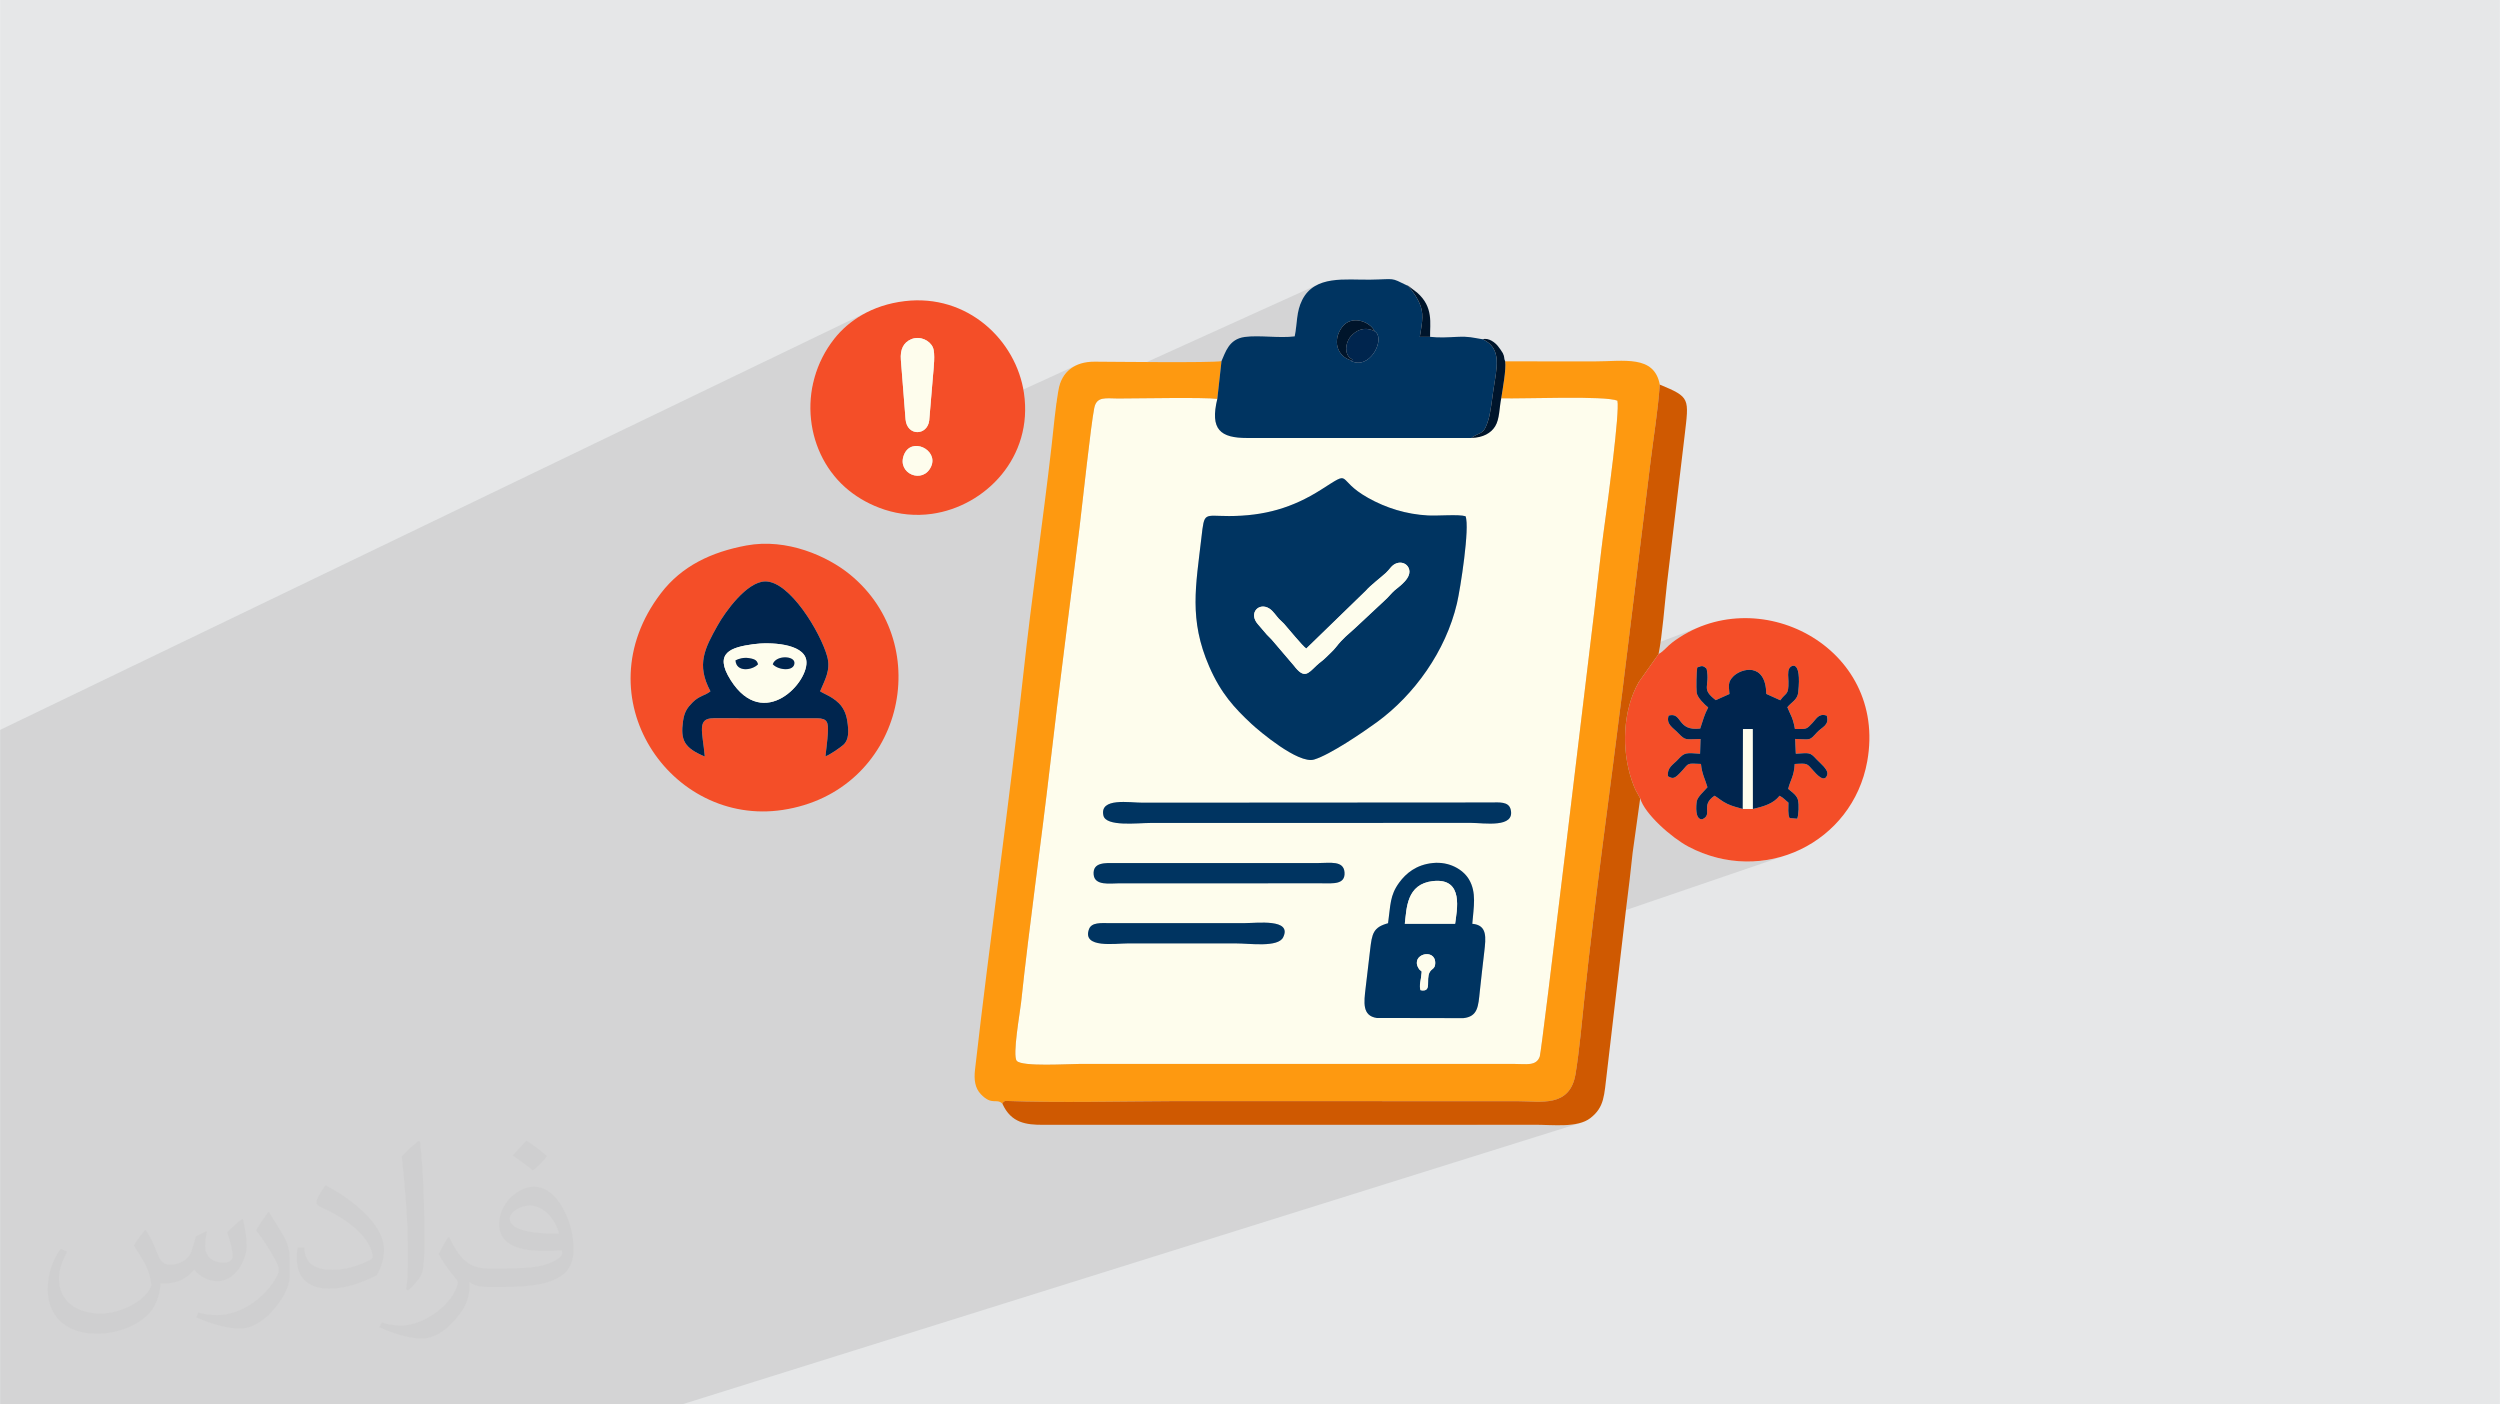
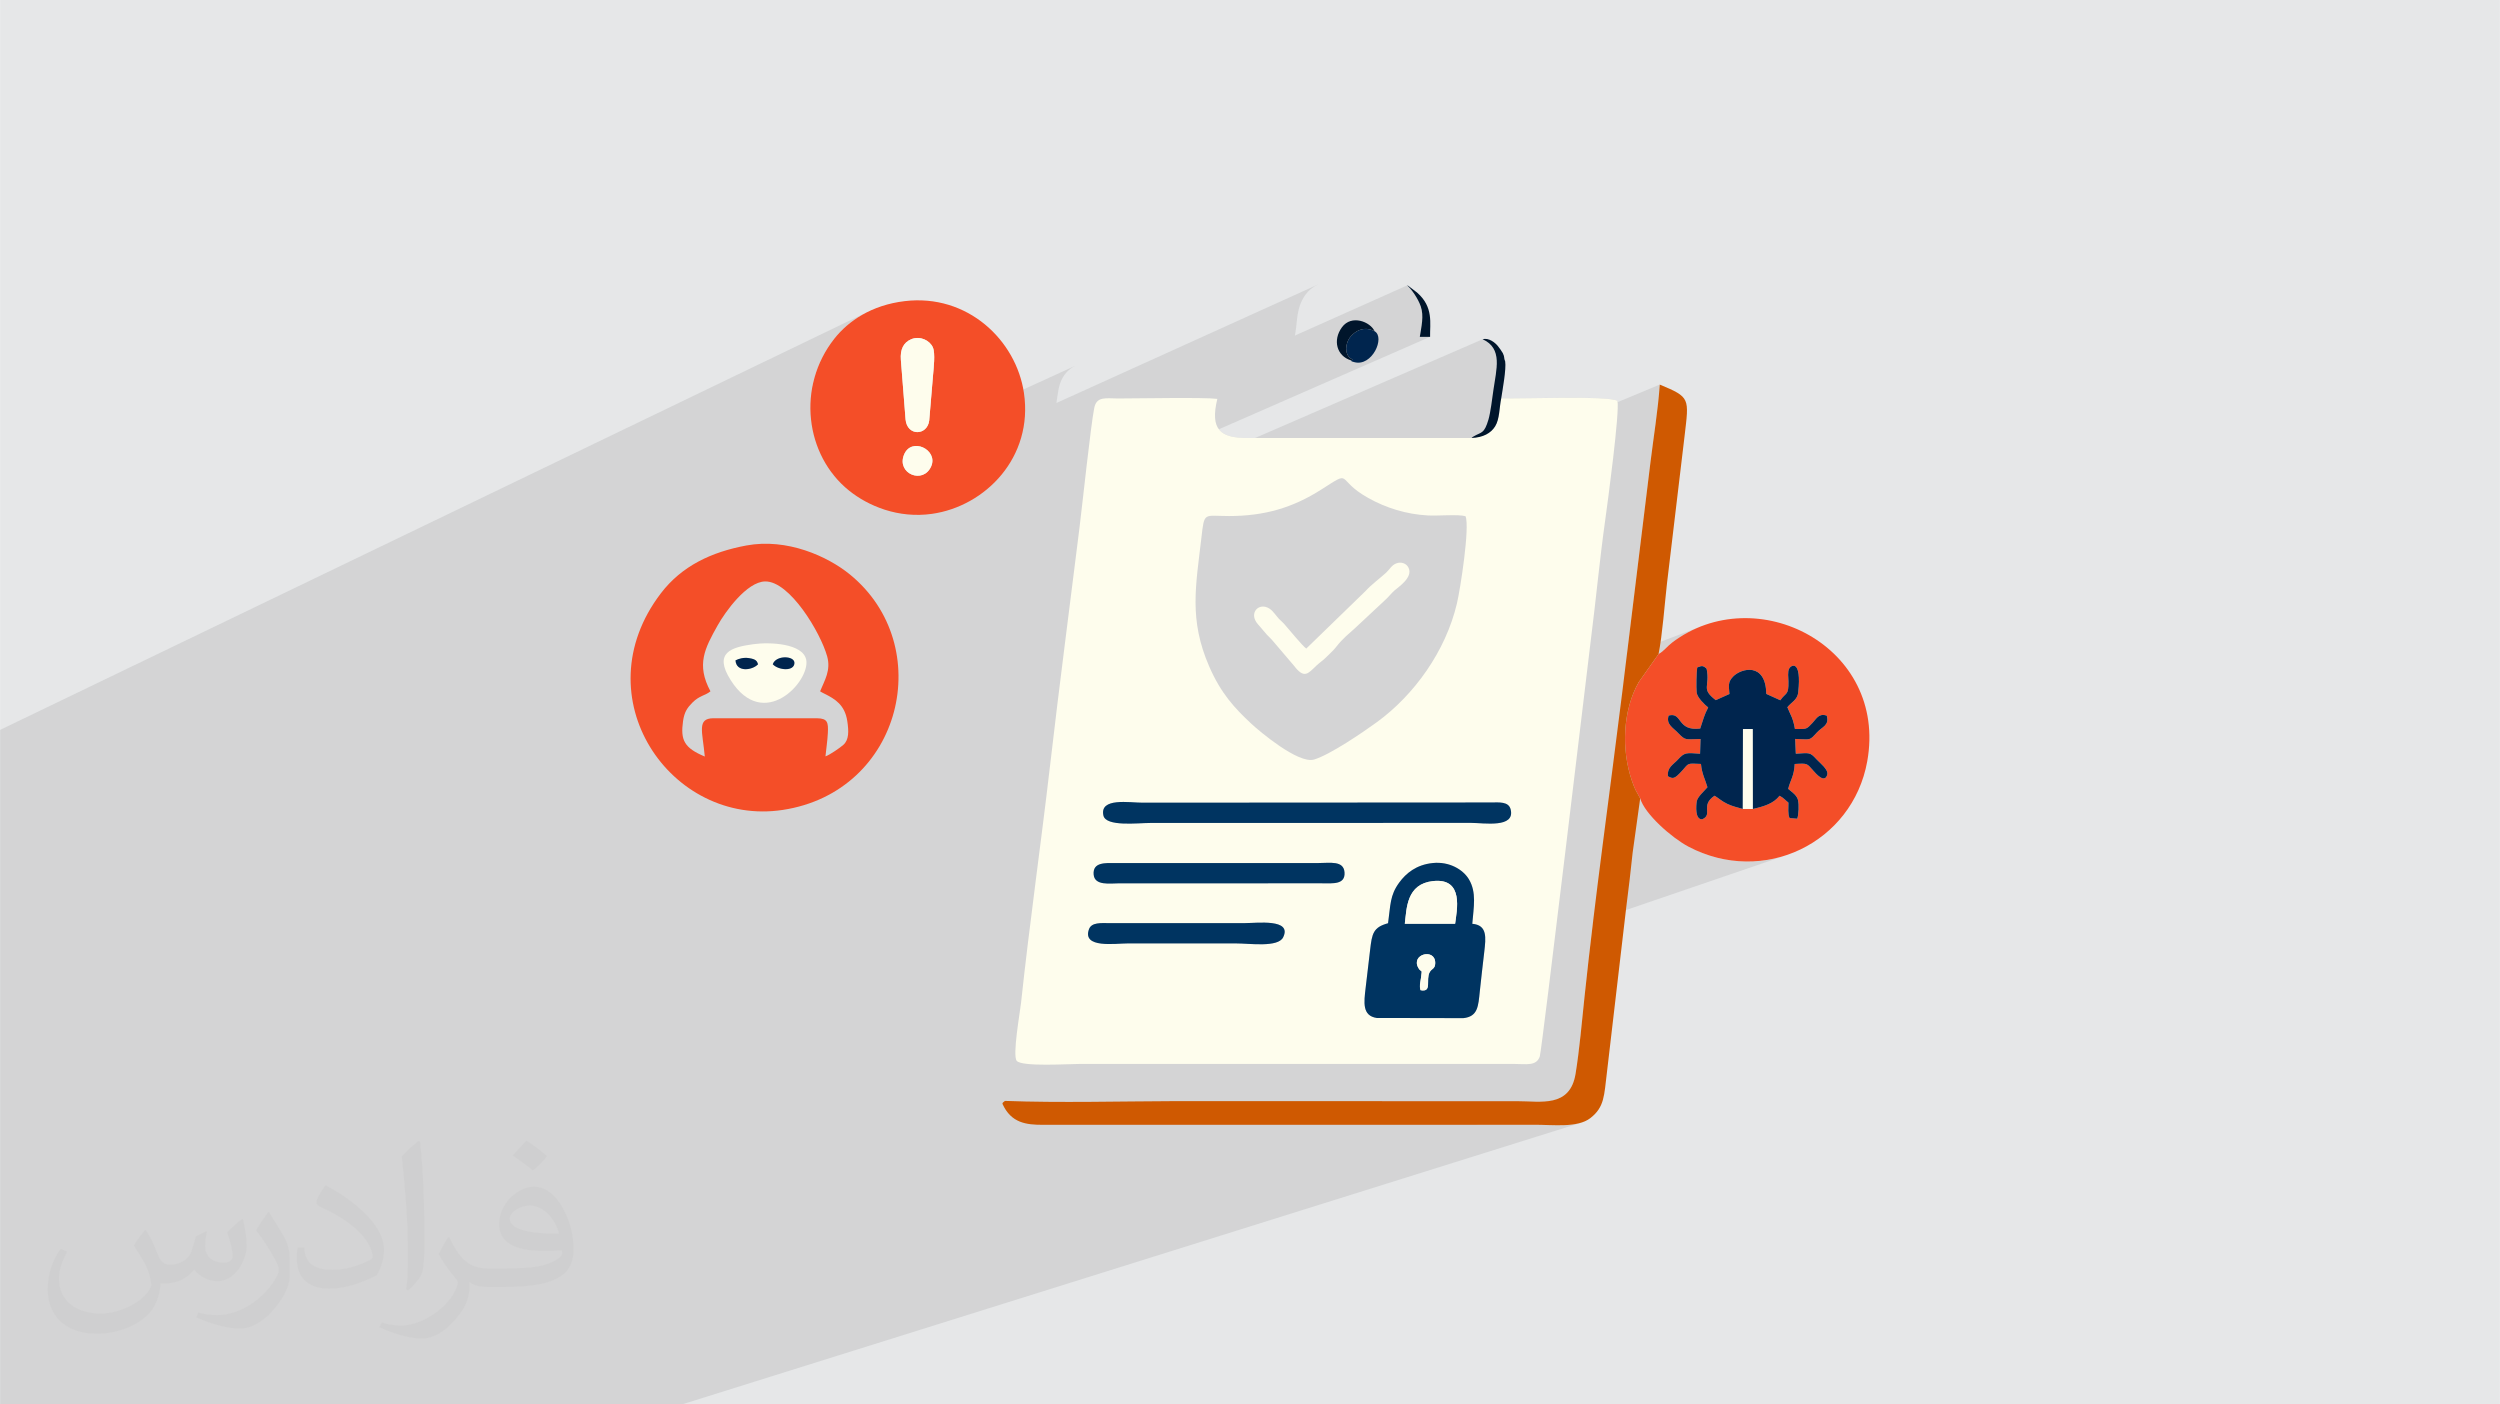
<svg xmlns="http://www.w3.org/2000/svg" xml:space="preserve" width="3.708in" height="2.083in" version="1.1" style="shape-rendering:geometricPrecision; text-rendering:geometricPrecision; image-rendering:optimizeQuality; fill-rule:evenodd; clip-rule:evenodd" viewBox="0 0 3702.73 2080.18">
  <defs>
    <style type="text/css">
   
    .fil9 {fill:#00152B}
    .fil8 {fill:#00254E}
    .fil5 {fill:#003461}
    .fil7 {fill:#CF5901}
    .fil6 {fill:#F44E28}
    .fil4 {fill:#FE9910}
    .fil3 {fill:#FEFDED}
    .fil2 {fill:#373435;fill-opacity:0.031}
    .fil1 {fill:#373535;fill-opacity:0.102}
    .fil0 {fill:#E6E7E8}
   
  </style>
  </defs>
  <g id="Layer_x0020_1">
    <polygon class="fil0" points="-0,0 3702.73,0 3702.73,2080.18 -0,2080.18 " />
    <polygon class="fil1" points="2229.29,535.22 2216.84,540.56 2216.92,538.85 2216.83,533.77 2216.33,528.88 2215.37,524.23 2213.87,519.83 2211.76,515.71 2208.98,511.89 2205.47,508.4 2201.15,505.26 2195.95,502.51 1858.9,648.75 1847.24,648.75 1840.04,648.6 1833.43,648.13 1827.39,647.31 1821.94,646.1 1817.08,644.48 1812.8,642.41 1809.11,639.88 1806.01,636.84 1805.3,635.82 2118.12,498.92 2102.89,498.92 2103.32,496.13 2103.79,493.32 2104.26,490.49 2104.74,487.64 2105.19,484.79 2105.61,481.92 2105.98,479.06 2106.28,476.19 2106.5,473.33 2106.61,470.48 2106.61,467.63 2106.47,464.81 2106.18,462.01 2105.73,459.22 2105.09,456.47 2104.26,453.74 2102.53,449.34 2100.4,444.91 2097.97,440.53 2095.34,436.31 2092.59,432.36 2089.81,428.76 2087.1,425.63 2084.56,423.06 2084.78,422.87 2084.79,422.69 2084.71,422.56 2084.64,422.52 1917.84,497.05 1918.3,494.58 1918.87,490.99 1919.36,487.45 1919.78,483.97 1920.17,480.53 1920.54,477.14 1920.92,473.77 1921.34,470.44 1921.81,467.14 1922.37,463.85 1923.03,460.57 1923.82,457.3 1924.76,454.03 1925.89,450.75 1927.22,447.47 1928.77,444.17 1932.59,437.73 1936.98,432.27 1941.9,427.7 1947.28,423.94 1953.08,420.92 1564.65,596.89 1565.37,591.78 1566.13,586.66 1566.93,581.7 1567.76,576.89 1568.81,572.1 1570.2,567.57 1571.92,563.32 1573.95,559.35 1576.3,555.67 1578.96,552.28 1581.92,549.18 1585.18,546.4 1588.73,543.92 1592.57,541.76 1235.69,705.05 1235.53,704.86 1231.66,699.86 1364.48,638.98 1369.84,635.73 1373.97,630.34 1376.22,622.86 1381.82,556.25 1382.21,551.87 1382.69,546.66 1383.15,540.9 1383.49,534.91 1383.62,528.99 1383.42,523.44 1382.8,518.57 1381.66,514.67 1379.53,510.92 1376.59,507.59 1373,504.78 1368.87,502.61 1364.35,501.17 1359.56,500.59 1354.65,500.96 1349.73,502.4 1203.39,571.76 1204.33,567.11 1206.26,559.46 1208.58,551.86 1211.27,544.35 1214.35,536.92 1217.82,529.6 1221.69,522.4 1225.94,515.34 1230.59,508.43 1235.65,501.68 1239.73,496.75 1244.12,491.92 1248.84,487.2 1253.87,482.63 1259.24,478.21 1264.92,473.98 1270.92,469.94 1277.26,466.12 1283.91,462.55 -0,1081.13 -0,1094.83 -0,1142.14 -0,1165.42 -0,1200.82 -0,1255.22 -0,1264.35 -0,1270.43 -0,1278.27 -0,1284.08 -0,1290.24 -0,1297.56 -0,1300.56 -0,1305.77 -0,1313.94 -0,1315.53 -0,1319.94 -0,1320.36 -0,1325.71 -0,1327.48 -0,1332.92 -0,1334.36 -0,1345.35 -0,1354.89 -0,1356.65 -0,1363.64 -0,1365.82 -0,1374.32 -0,1379.93 -0,1388.5 -0,1395.57 -0,1435.25 -0,1440.3 -0,1451.18 -0,1451.22 -0,1455.93 -0,1469.02 -0,1470.55 -0,1471.39 -0,1473.17 -0,1477.48 -0,1481.96 -0,1487.59 -0,1487.6 -0,1490.23 -0,1492.25 -0,1497.04 -0,1501.02 -0,1512.15 -0,1514.23 -0,1525.25 -0,1525.98 -0,1535.31 -0,1538.07 -0,1540.27 -0,1543.33 -0,1553.75 -0,1559.52 -0,1570.85 -0,1590.64 -0,1595.81 -0,1619.06 -0,1622.08 -0,1624.3 -0,1659.96 -0,1666.51 -0,1670.63 -0,1676.34 -0,1683.37 -0,1691.42 -0,1731.6 -0,1749.1 -0,1755.67 -0,1756.67 -0,1761.31 -0,1825.72 -0,1837.1 -0,1839.88 -0,1866.97 -0,1867 -0,1867.97 -0,1895.17 -0,1900.93 -0,1904.92 -0,1919.64 -0,1927.39 -0,1943.72 -0,1966.09 -0,1969.84 -0,1971.61 -0,1977.09 -0,1983.74 -0,1991.26 -0,2004.62 -0,2007.68 -0,2015.27 -0,2029.86 -0,2031.22 -0,2051.85 -0,2064.58 -0,2067.74 -0,2080.18 36.14,2080.18 57.09,2080.18 64,2080.18 100.96,2080.18 132.28,2080.18 147.37,2080.18 181.94,2080.18 187.45,2080.18 194.78,2080.18 198.17,2080.18 221.63,2080.18 225.32,2080.18 229.01,2080.18 244.34,2080.18 250.54,2080.18 260.15,2080.18 280.72,2080.18 302.84,2080.18 308.06,2080.18 315.31,2080.18 323.68,2080.18 325.67,2080.18 349.18,2080.18 379.17,2080.18 406.03,2080.18 456.06,2080.18 458.31,2080.18 525.66,2080.18 563.16,2080.18 691.23,2080.18 694.7,2080.18 712.39,2080.18 806.66,2080.18 841.98,2080.18 880.03,2080.18 883.67,2080.18 959.22,2080.18 1010.08,2080.18 2343.15,1662.52 2338.43,1663.89 2333.46,1664.95 2328.28,1665.73 2322.93,1666.26 2317.46,1666.59 2311.89,1666.74 2306.26,1666.76 2300.62,1666.68 2295.01,1666.53 2289.45,1666.36 2284,1666.18 2278.68,1666.05 2273.54,1666 2267.85,1666 2262.16,1666 2256.47,1666.01 2250.77,1666.01 2245.08,1666.01 2239.39,1666.02 2233.69,1666.02 2228,1666.02 2222.3,1666.02 2216.61,1666.03 2210.92,1666.03 2205.22,1666.03 2199.53,1666.03 2193.84,1666.02 2188.14,1666.02 2186.62,1666.02 2306.19,1628.01 2311.73,1625.57 2316.85,1622.33 2321.46,1618.18 2325.51,1613.03 2328.93,1606.76 2331.66,1599.28 2333.61,1590.48 2334.67,1583.74 2335.68,1576.87 2336.66,1569.89 2337.58,1562.82 2338.48,1555.66 2339.34,1548.45 2340.17,1541.19 2340.97,1533.89 2341.75,1526.59 2342.51,1519.29 2343.26,1512 2343.99,1504.75 2344.72,1497.55 2345.45,1490.41 2346.17,1483.36 2346.89,1476.4 2348.36,1462.66 2349.86,1448.84 2351.4,1434.96 2352.98,1421.02 2354.59,1407.02 2356.23,1392.97 2357.9,1378.87 2359.59,1364.73 2359.61,1364.6 2647.7,1266.05 2637.83,1269.16 2627.77,1271.72 2617.54,1273.69 2607.17,1275.09 2596.68,1275.88 2586.09,1276.06 2575.43,1275.62 2564.72,1274.55 2553.99,1272.82 2543.26,1270.43 2532.55,1267.38 2521.89,1263.63 2518.78,1262.33 2662.01,1212.67 2662.71,1209.9 2663.28,1206.61 2663.7,1202.95 2663.96,1199.09 2664.03,1195.18 2663.9,1191.37 2663.55,1187.82 2662.97,1184.67 2662.11,1182.27 2660.82,1180.01 2659.17,1177.87 2657.25,1175.84 2655.14,1173.91 2652.92,1172.06 2651.25,1170.74 2702.05,1152.9 2704.6,1151.26 2706.47,1147.22 2706.54,1144.41 2705.49,1141.42 2703.59,1138.35 2701.13,1135.3 2698.38,1132.39 2695.64,1129.71 2693.17,1127.36 2691.26,1125.45 2687.69,1121.68 2684.81,1118.97 2682.19,1117.16 2679.47,1116.1 2676.26,1115.65 2672.17,1115.65 2666.81,1115.94 2659.8,1116.38 2659.18,1102.02 2679.66,1094.7 2682.14,1093.67 2684.58,1091.78 2687.48,1088.85 2691.37,1084.65 2694.33,1081.84 2697.4,1079.37 2700.34,1077.04 2702.96,1074.63 2705.01,1071.92 2706.28,1068.7 2706.56,1064.76 2705.62,1059.88 2701.59,1059.03 2698.23,1059.13 2695.38,1060.03 2657.32,1073.73 2656.14,1069.04 2654.91,1065.12 2653.61,1061.75 2652.22,1058.62 2650.73,1055.42 2649.1,1051.82 2647.3,1047.52 2649.64,1044.91 2652.14,1042.54 2654.67,1040.26 2657.12,1037.94 2659.34,1035.47 2661.21,1032.71 2662.59,1029.53 2663.37,1025.81 2664.13,1017.11 2664.44,1009.7 2664.35,1003.5 2663.91,998.42 2663.17,994.35 2662.19,991.22 2661.01,988.91 2659.68,987.35 2658.27,986.43 2656.8,986.07 2655.35,986.17 2653.96,986.64 2610.13,1002.79 2609.73,1002.05 2606.72,998.35 2603.31,995.59 2599.6,993.68 2595.66,992.56 2591.6,992.14 2587.5,992.35 2583.45,993.09 2579.52,994.3 2528.36,1013.25 2528.44,1012.57 2528.73,1009.82 2528.98,1006.78 2529.08,1003.38 2528.95,999.57 2528.52,995.28 2527.69,990.46 2525.6,988.67 2523.82,987.5 2522.24,986.86 2520.77,986.68 2519.28,986.84 2517.69,987.29 2515.89,987.93 2513.78,988.68 2420.65,1023.45 2421.13,1022.32 2423.06,1018.18 2425.11,1014.13 2427.29,1010.18 2456.53,968.71 2459.32,967.04 2461.87,965.15 2464.27,963.09 2466.59,960.89 2468.9,958.62 2471.27,956.32 2473.78,954.04 2476.5,951.84 2488.35,943.58 2500.56,936.44 2513.09,930.39 2525.86,925.41 2409.64,969.47 2444.51,685.06 2445.39,677.99 2446.31,670.87 2447.26,663.7 2448.23,656.51 2449.22,649.28 2450.21,642.02 2451.2,634.76 2452.17,627.48 2453.12,620.19 2454.03,612.91 2454.9,605.65 2455.72,598.39 2456.49,591.16 2457.18,583.95 2457.79,576.78 2458.32,569.65 2395.88,595.64 2395.86,595.43 2395.57,593.61 2393.71,592.9 2391.24,592.26 2388.22,591.7 2384.68,591.2 2380.66,590.77 2376.18,590.39 2371.3,590.08 2366.04,589.82 2360.45,589.6 2354.55,589.43 2348.39,589.31 2342.01,589.22 2335.43,589.17 2328.71,589.15 2321.86,589.15 2314.94,589.18 2307.97,589.23 2301,589.3 2294.07,589.38 2287.2,589.47 2280.43,589.57 2273.81,589.66 2267.36,589.76 2261.14,589.85 2255.16,589.93 2249.47,590 2244.11,590.05 2239.11,590.09 2234.51,590.09 2230.35,590.08 2226.66,590.03 2223.48,589.95 2223.89,587.3 2224.37,584.31 2224.9,581.03 2225.47,577.5 2226.07,573.78 2226.66,569.93 2227.25,566 2227.8,562.02 2228.31,558.07 2228.76,554.18 2229.14,550.42 2229.42,546.83 2229.59,543.46 2229.64,540.37 2229.55,537.6 " />
    <path class="fil2" d="M215.96 1821.93c7.07,10.71 11.65,21.01 16.13,32.45 3.33,6.66 5.09,18.93 20.7,18.93 4.57,0 11.13,-1.35 16.95,-4.57 6.55,-3.44 11.54,-8.64 14.15,-16.53l6.24 -21.01 15.19 -7.49 1.04 1.04c-2.08,7.91 -2.59,15.5 -2.59,21.43 0,17.57 15.19,24.23 27.25,24.23 7.07,0 13.42,-3.44 13.42,-9.89 0,-8.32 -3.53,-22.47 -8.12,-35.16 7.07,-7.07 14.15,-14.15 22.26,-19.87l1.25 0.63c3.53,14.98 5.51,29.75 5.51,39.63 0,9.67 -4.27,20.39 -7.8,27.36 -7.28,13.73 -20.18,24.65 -35.78,24.65 -11.85,0 -25.06,-5.93 -34.12,-16.95l-0.52 0c-8.53,10.61 -21.74,20.18 -42.86,20.18l-6.55 0c-1.04,13.94 -4.05,23.81 -8.64,32.66 -12.58,24.54 -49.92,41.92 -85.08,41.92 -48.89,0 -73.43,-28.19 -73.43,-65.73 0,-23.19 7.59,-44.72 19.24,-60.01l9.56 3.95c-7.28,13.94 -12.17,27.04 -12.17,39.94 0,35.16 28.61,51.9 61.58,51.9 30.58,0 68.44,-19.45 75.31,-42.02 -2.59,-24.65 -11.85,-36.19 -26,-58.66 4.27,-7.49 9.78,-14.98 16.64,-22.98l1.25 0 0 0 0 0 -0.01 -0.04zm563.83 -132.3c10.3,6.45 20.39,14.04 30.27,22.78 -5.51,7.8 -12.38,14.88 -20.91,21.12 -9.89,-8.01 -19.76,-14.88 -29.86,-22.16 6.86,-7.7 13.63,-15.08 20.49,-21.74l0 0 0 0 0 0 0 0 0 0 0.01 0zm5.3 96.11c-16.64,0 -30.27,10.92 -30.27,19.03 0,17.38 33.28,22.78 73.12,22.56 -4.99,-20.39 -22.47,-41.61 -42.86,-41.61l0 0.01zm-37.35 92.99c21.64,0 40.57,-0.63 55.02,-4.27 16.13,-4.05 29.75,-12.17 29.75,-17.78 0,-1.46 0,-3.22 -0.52,-4.68 -9.05,0.83 -19.45,0.83 -28.5,0.83 -29.33,0 -51.79,-6.66 -60.64,-23.09 -2.19,-4.57 -3.74,-9.67 -3.74,-15.5 0,-15.92 6.86,-31.41 18.93,-42.13 10.08,-8.84 21.22,-14.35 32.55,-14.35 20.49,0 36.81,16.44 48.26,42.34 6.24,14.15 10.5,30.47 10.5,51.07 0,13.73 -3.74,25.27 -12.27,33.8 -15.92,15.4 -45.24,21.22 -90.17,21.22l-20.39 0 0 0 -5.3 0c-11.13,0 -19.14,-1.98 -25.48,-6.86l-1.04 0c0.31,2.59 0.52,5.09 0.52,7.49 0,10.08 -3.33,22.98 -10.08,33.28 -19.97,29.64 -41.61,42.53 -60.33,42.53 -18.93,0 -42.13,-7.28 -63.03,-16.75l3.74 -7.28c6.76,2.81 16.13,4.68 29.02,4.68 33.8,0 78.21,-32.45 83.72,-64.17 -1.25,-2.59 -3.53,-6.03 -6.76,-9.67 -9.89,-11.75 -16.13,-21.53 -21.95,-31.82 4.99,-9.89 9.56,-17.78 13.83,-24.96l1.77 -0.21c14.46,29.44 27.56,46.28 56.78,46.28l4.57 0 0 0 21.22 0 0 0 0 0 0 0 0 0 0 0 0.04 0zm-146.45 31.1c2.5,-13.52 2.7,-28.7 2.7,-42.86l0 -21.01c0,-39.21 -4.99,-96.2 -9.05,-133.34 7.07,-7.59 16.95,-16.53 24.75,-22.56l2.29 0.63c5.3,46.7 6.55,100.79 6.55,150.81 0,13.11 -0.52,25.9 -1.77,35.26 -0.73,11.85 -7.59,20.8 -22.26,34.53l-3.22 -1.46zm-150.71 -61.89c0.73,18.41 9.78,32.87 41.4,32.87 19.66,0 36.3,-5.09 54.71,-13.83 3.33,-1.46 5.09,-3.44 5.09,-5.09 0,-11.54 -8.84,-26.83 -23.71,-40.77 -14.46,-13.11 -33.6,-24.65 -51.48,-32.35 -6.14,-2.59 -8.12,-5.3 -8.12,-7.91 0,-5.3 7.07,-16.44 12.9,-24.44l1.98 -0.21c20.49,10.71 43.38,26.63 60.33,44.3 15.4,16.33 24.96,32.87 24.96,50.86 0,13.31 -4.05,25.79 -10.61,37.44 -22.47,11.33 -46.39,19.97 -70.1,19.97 -28.81,0 -48.47,-13.52 -48.47,-45.24 0,-3.44 0,-8.73 1.25,-15.61l9.89 0 0 0 0 0 0 0 0 0 0 0 -0.01 0zm-52.11 -52.32l17.89 28.92c6.55,10.71 12.69,22.37 12.69,40.77l0 23.5c0,19.03 -12.17,39.42 -31.82,59.6 -15.4,13.63 -29.02,19.45 -41.61,19.45 -18.72,0 -40.15,-5.82 -64.9,-16.44l2.81 -7.28c7.8,2.08 16.84,3.84 27.98,3.84 35.58,-0.21 71.97,-26.21 88.61,-57.93 1.98,-3.64 2.7,-7.07 2.7,-9.47 0,-3.64 -1.98,-7.7 -3.53,-11.33 -9.05,-17.05 -19.14,-32.66 -30.27,-47.12 5.82,-9.16 11.65,-17.99 17.99,-26.73l1.46 0.21 0 0 0 0 0 0 0 0 0 0 -0.01 0z" />
    <g id="_105553324906432">
      <path class="fil3" d="M1900.48 1388.32c-7.56,15.43 -49.62,9.05 -69.63,9.06l-160.32 -0.02c-18.74,0 -68.05,7.72 -57.67,-20.99 3.77,-10.44 17.85,-9.1 30.34,-9.03 13.35,0.06 26.72,0.03 40.08,0.02 26.72,-0.02 53.44,-0.03 80.16,-0.01 26.72,0.02 53.44,-0.08 80.16,-0.02 17.73,0.04 70.64,-7.07 56.88,21zm280.14 -20.02c22.58,1.95 20.13,20.65 17.74,41.45 -2.25,19.6 -4.61,39.3 -6.63,58.77 -2.24,21.64 -2.68,37.19 -24.31,39.52l-128.27 -0.25c-21.93,-3.25 -18.98,-23.3 -16.55,-44.18 2.21,-19.1 4.51,-37.97 6.73,-57.07 2.75,-23.66 4.5,-33.08 26.52,-39.06 3.81,-26.99 2.53,-41.02 16.44,-60.09 10.12,-13.88 25.36,-26.63 49.94,-29.09 24.44,-2.45 44.62,9.63 53.31,24.02 11.73,19.45 7.04,41.62 5.07,65.97zm-560.82 -72.89c-1.62,-18.63 17.46,-17.13 32.51,-17.07l251.41 0.01c16.4,0.01 32.79,0 49.19,-0.02 16.95,-0.02 37.08,-3.95 38.45,13.65 1.45,18.62 -17.38,16.38 -32.98,16.36l-300.6 0.02c-13.72,0.02 -36.51,3.92 -37.97,-12.95zm14.45 -87.45c-6.01,-27.07 38.94,-18.96 58.14,-19.01l515.58 -0.32c12.52,-0.09 26.59,-1.71 29.51,10.41 6.72,27.91 -39.59,19.8 -58.67,19.8 -26.72,0 -53.44,0.04 -80.16,0.02l-395.33 0.11c-18.1,-0.02 -65.32,5.9 -69.07,-11.01zm185.66 -443.6c52.94,-0 94.61,-12.28 136.75,-39.08 48.16,-30.62 19.88,-15.74 69.56,12.13 26.9,15.09 56.67,24.32 88.73,26.07 14.8,0.81 45.61,-1.98 55.67,1.15 6.58,16.27 -7.72,107.82 -12.72,129.04 -16.68,70.94 -63.36,135.85 -119,176.27 -20.32,14.77 -68.69,47.81 -92.55,55.05 -23.35,7.09 -81.73,-42.48 -92.71,-52.71 -25.42,-23.69 -45.38,-45.31 -62.7,-85.12 -30.32,-69.73 -19.79,-119.3 -11.51,-191.11 4.44,-38.52 3.27,-31.7 40.47,-31.7zm403.57 -174.41c-2.93,13.78 -2.27,30.67 -9.04,41.56 -6.37,10.26 -17.97,16.55 -34.94,17.21l-332.27 0.03c-39.89,0.03 -55.28,-12.49 -44.27,-57.92 -19.38,-2.55 -114.78,-0.64 -147.01,-0.59 -17.84,0.03 -31.76,-3.77 -35.31,14.13 -5.19,26.11 -17.29,140.5 -21.75,176.6 -14.47,117.24 -29.96,234.25 -43.55,351.84 -13.57,117.36 -30.51,234.75 -43.06,352.2 -1.58,14.8 -13.02,78.26 -6.45,86.27 7.52,9.16 76.93,4.59 93.64,4.61 66.19,0.05 132.38,-0.04 198.57,0.01l444.52 0c17.87,-0.03 32.92,3.61 38.02,-11.02 3.08,-8.85 72.15,-589.97 75.61,-616.98 7.52,-58.73 13.05,-118.53 21.25,-177.16 3.72,-26.65 21.86,-161.37 18.13,-177.12 -16.62,-8.01 -141.04,-2.58 -172.09,-3.67z" />
-       <path class="fil4" d="M1484.66 1634.88c0.43,-2.51 1.92,-2.26 3.69,-4.22 82.2,3.04 170.45,0.57 253.23,0.31l506.46 0.12c33.48,-0.06 77.31,10.04 85.57,-40.61 5.8,-35.59 9.4,-77.27 13.28,-114.08 15.42,-146.22 37.84,-305.21 56.04,-452.16l41.58 -339.18c4.57,-37.57 11.25,-77.5 13.81,-115.41 -8.33,-44.35 -53.27,-34.29 -97.33,-34.32 -43.9,-0.03 -87.79,-0.05 -131.69,-0.11 1.8,11.62 -3.84,41.63 -5.81,54.73 31.06,1.08 155.47,-4.34 172.09,3.67 3.73,15.75 -14.41,150.47 -18.13,177.12 -8.2,58.63 -13.73,118.43 -21.25,177.16 -3.46,27.01 -72.52,608.13 -75.61,616.98 -5.1,14.64 -20.15,11 -38.02,11.02l-444.52 -0c-66.19,-0.05 -132.38,0.04 -198.57,-0.01 -16.71,-0.02 -86.12,4.56 -93.64,-4.61 -6.58,-8.01 4.87,-71.47 6.45,-86.27 12.55,-117.44 29.49,-234.84 43.06,-352.2 13.59,-117.59 29.08,-234.6 43.55,-351.84 4.45,-36.09 16.56,-150.48 21.75,-176.6 3.55,-17.89 17.47,-14.1 35.31,-14.13 32.23,-0.05 127.63,-1.96 147.01,0.59l6.18 -55.9c-15.58,2.72 -159.86,0.89 -187.83,0.78 -29.69,-0.12 -48.81,14.88 -53.55,41.18 -4.53,25.14 -7.41,58.25 -10.4,84.4 -12.76,111.51 -29.44,223.75 -41.54,335.5 -21.03,194.2 -49.55,392.25 -71.77,587.51 -1.74,15.3 0.02,27.4 8.66,36.44 16.81,17.57 22.93,5.18 31.96,14.13z" />
-       <path class="fil5" d="M2022.73 875.22c7.59,-8.63 20.79,-18.41 29.92,-26.65 5.66,-5.11 8.08,-11.17 15.19,-13.99 7.78,-3.09 15.65,0.16 18.53,6.78 6.17,14.12 -14.33,27.45 -20.74,33.05 -5.61,4.91 -8.78,9.67 -14.41,14.62l-43.37 40.51c-11.29,10.41 -18.75,15.65 -29.19,29.08 -4.09,5.27 -9.62,9.94 -14.38,14.79 -5.26,5.35 -9.38,7.56 -14.69,12.63 -12.44,11.89 -17.91,20.04 -33.28,-0.22l-32.73 -38.37c-2.94,-3.45 -4.21,-3.95 -7.13,-7.24l-13.46 -15.71c-14.42,-16.39 1.76,-33.17 17.3,-22.93 5.48,3.61 9.54,10.3 14.08,15.22 2.87,3.11 4.44,3.86 7.32,7.05 6.53,7.24 26.81,32.42 32.99,36.83l88.04 -85.45zm-202.82 -110.86c-37.2,0 -36.03,-6.82 -40.47,31.7 -8.28,71.8 -18.8,121.38 11.51,191.11 17.31,39.81 37.28,61.43 62.7,85.12 10.98,10.23 69.36,59.8 92.71,52.71 23.86,-7.24 72.23,-40.29 92.55,-55.05 55.63,-40.42 102.32,-105.32 119,-176.27 4.99,-21.22 19.3,-112.77 12.72,-129.04 -10.06,-3.13 -40.87,-0.34 -55.67,-1.15 -32.06,-1.75 -61.83,-10.98 -88.73,-26.07 -49.68,-27.87 -21.4,-42.74 -69.56,-12.13 -42.14,26.79 -83.81,39.07 -136.75,39.08z" />
      <path class="fil6" d="M1214.6 1023.96l2.48 1.5c0.04,0.02 3.51,1.84 3.75,1.95 16.16,7.99 30.39,16.77 34.01,40.53 2.27,14.91 2.76,27.8 -5.9,35.43 -4.73,4.17 -19.91,14.7 -26.4,16.97 1.01,-10.81 2.98,-22.92 3.53,-34.42 0.77,-15.83 -0.11,-21.88 -16.29,-22.05l-153.32 -0.02c-24.7,0.28 -16.01,19.71 -12.65,56.73 -30.51,-12.78 -36.24,-24.23 -32.22,-52.53 1.93,-13.6 6.32,-19.76 14.1,-27.6 10.17,-10.25 19.08,-10.19 26.5,-16.49 -21.38,-39.7 -8.27,-63.82 10.65,-97.65 11.27,-20.15 43.12,-64.58 70.29,-65.1 36.59,-0.69 82.17,75.97 91.91,110.87 5.85,20.96 -3.86,35.7 -10.43,51.88zm-109.38 -215.96c-51.28,9.6 -95.32,30.01 -126.45,70.78 -117.65,154.09 14.82,345.98 180.4,320.89 177.57,-26.91 228.52,-243.62 99.62,-348.75 -33.07,-26.97 -93.28,-54.2 -153.57,-42.92z" />
      <path class="fil6" d="M2595.99 1198.25l-14.64 -0.05c-8.04,-2.23 -15.69,-4.05 -22.78,-7.43 -8.72,-4.16 -12.58,-8.23 -19.05,-12.19 -21.89,14.56 -1.77,27.68 -18.22,34.9 -10.99,0.96 -9.23,-20.29 -8.1,-26.85 1.12,-6.54 11.8,-15.67 15.76,-20.58 -3.55,-12.28 -8.14,-19.34 -9.63,-34.52 -21.44,-0.92 -17.43,-1.6 -27.97,10.09 -11.77,13.07 -13.66,11.83 -20.9,8.17 -1.47,-13.34 7.95,-17.19 15.05,-25.04 9.67,-10.68 12.63,-9.71 32.51,-8.31l0.71 -21.86c-22.54,0.11 -21.59,3.31 -33.45,-9.1 -7.41,-7.75 -17.96,-12.69 -13.81,-25.56 20.73,-5.66 11.68,23.51 46.74,19.22 4.8,-14.18 5.78,-19.69 11.84,-31.26 -4.82,-3.79 -16.34,-14.6 -17.08,-22.22 -0.78,-8.09 -0.26,-29.95 0.81,-37 6.15,-2.05 7.85,-3.88 13.91,1.78 5.67,27.27 -9.32,29.08 13.59,46.63l20.25 -9.12c-0.85,-12.17 -2.66,-17.42 5.42,-25.8 11.88,-12.32 48.3,-21.84 49.14,25.67l20.76 9.42c8.61,-12.2 12.47,-6.94 12.08,-27.83 -0.11,-5.76 -1.48,-14.1 1.07,-19.1 2.65,-5.2 18.7,-14.57 13.37,35.48 -1.14,10.76 -10.18,14.36 -16.07,21.71 5.01,12.71 8.07,14.46 11.22,32.33 17.92,0.13 16.92,0.6 26.09,-9.18 5.87,-6.25 9.29,-14.48 21,-10.78 4.33,14.43 -6.67,16.62 -14.25,24.77 -12.15,13.06 -8.22,10.46 -32.51,9.87l0.94 21.86c21.26,-1.25 20.73,-2.52 31.46,9.07 4.1,4.42 17.16,14.6 15.22,21.77 -3.89,14.42 -17.53,-2.29 -20.53,-5.53 -9.91,-10.72 -7.6,-11.38 -27.79,-10.07 -0.94,18.48 -6.35,23.39 -9.66,36.94 5.68,4.54 12.85,9.51 14.47,16.12 1.89,7.68 1.06,21.44 -0.96,27.99l-11.41 -0.99c-2.76,-6.45 -1.69,-14.08 -1.69,-22.87 -4.32,-3.25 -6.95,-6.92 -13.14,-10.16 -8.97,11.41 -22.03,15.59 -39.78,19.61zm-139.46 -229.55l-29.24 41.47c-23.9,41.63 -26.2,100.74 -10.02,146.91 1.53,4.37 3.13,8.83 5.17,12.99l6.02 11.01c0.21,0.34 0.56,0.94 0.88,1.38 6.4,23.1 46.85,58.59 71.47,71.58 111.38,58.77 242.96,-5.69 264.77,-126.13 30.88,-170.48 -164.81,-270.13 -289.07,-176.08 -7.58,5.74 -12.17,12.78 -19.97,16.87z" />
      <path class="fil7" d="M1484.66 1634.88c12.92,28.67 35.34,31.24 60.16,31.19l273.27 -0.06c121.45,0.2 242.91,-0.18 364.36,0 30.36,0.05 60.73,-0.02 91.09,-0.01 26.87,0 62.93,4.85 81.92,-9.85 21.26,-16.45 20.36,-33.91 24.51,-67.01l28.61 -244.57c3.48,-26.78 6.72,-54.67 9.54,-81.53l11.2 -80.58c-0.32,-0.44 -0.67,-1.03 -0.88,-1.38l-6.02 -11.01c-2.04,-4.17 -3.64,-8.62 -5.17,-12.99 -16.18,-46.17 -13.87,-105.29 10.02,-146.91l29.24 -41.47c5.73,-28.35 8.94,-73.51 12.51,-104.81l26.02 -217.98c6.59,-56.49 8.74,-57.36 -36.75,-76.27 -2.56,37.91 -9.24,77.84 -13.81,115.41l-41.58 339.18c-18.2,146.95 -40.62,305.94 -56.04,452.16 -3.88,36.8 -7.48,78.49 -13.28,114.08 -8.26,50.66 -52.09,40.55 -85.57,40.61l-506.46 -0.12c-82.78,0.26 -171.03,2.73 -253.23,-0.31 -1.77,1.96 -3.26,1.71 -3.69,4.22z" />
      <path class="fil6" d="M1379.21 690.58c-11.92,27.45 -51.34,11.05 -40.46,-16.69 10.79,-27.5 51.05,-7.72 40.46,16.69zm-29.48 -188.18c13,-5.35 27.41,1.82 31.94,12.27 3.82,8.83 1,31.3 0.16,41.59l-5.61 66.61c-2.94,22.71 -32.59,23.58 -35.04,-1.49l-6.97 -88.58c-1.11,-14.86 3.6,-25.49 15.52,-30.4zm-9.95 -56.35c-48.79,5.87 -83.23,29.13 -104.14,55.63 -56.05,71.05 -43.2,172.71 21.78,224.92 28.37,22.79 72.71,41.64 122.91,34.51 79.2,-11.25 150.28,-83.83 136.2,-179.11 -11.57,-78.29 -83.78,-147.14 -176.76,-135.96z" />
-       <path class="fil5" d="M2000.85 533.77c-21.04,-6.58 -27.33,-29.76 -13.29,-48.99 14.16,-19.4 42.17,-8.07 48.34,5.81 16.03,9.12 -3.66,53.08 -30.08,45.81 -6.23,-1.71 -3.05,-1.08 -4.96,-2.63zm-191.71 1.16l-6.18 55.9c-11.01,45.43 4.38,57.95 44.27,57.92l332.27 -0.03c1.63,-1.53 0.92,-1.03 3.7,-2.65 11.04,-6.45 15.04,-3.19 21.35,-24.62 3.08,-10.44 5.74,-32.39 7.31,-43.57 4.31,-30.76 14.21,-61.73 -15.92,-75.37 -15.15,-2.43 -19.95,-4.38 -37.19,-3.58 -13.47,0.62 -27.2,1.58 -40.64,-0.01l-15.24 0c2.21,-14.82 6.38,-30.74 1.37,-45.18 -4.01,-11.58 -13.21,-24.66 -19.7,-30.69 -26.22,-12.71 -16.77,-9.41 -55.14,-8.82 -36.48,0.57 -81.89,-7.13 -100.65,29.93 -8.94,17.66 -7.17,34.38 -11.15,54.07 -22.72,2.98 -52.07,-2.06 -73.97,0.87 -23.96,3.2 -28.66,23.32 -34.5,35.83z" />
      <path class="fil5" d="M2103.98 1466.66c-1.99,-6.56 -0.46,-10.33 0.62,-18.07 2.18,-15.73 0.79,-6.61 -3.89,-14.95 -11.6,-20.66 25.39,-29.82 25.02,-7.04 -0.15,8.81 -5.22,7.82 -8.29,13.53 -6.07,11.26 4.23,30.03 -13.46,26.53zm-23.32 -98.4c2.82,-22.42 2.19,-58.99 41.98,-63.23 46.18,-4.92 35,43.74 32.55,63.16l-74.52 0.06zm99.95 0.04c1.97,-24.35 6.66,-46.52 -5.07,-65.97 -8.68,-14.4 -28.86,-26.48 -53.31,-24.02 -24.58,2.46 -39.82,15.21 -49.94,29.09 -13.91,19.07 -12.63,33.11 -16.44,60.09 -22.03,5.97 -23.77,15.39 -26.52,39.06 -2.22,19.1 -4.52,37.97 -6.73,57.07 -2.42,20.89 -5.37,40.93 16.55,44.18l128.27 0.25c21.63,-2.33 22.06,-17.89 24.31,-39.52 2.02,-19.47 4.38,-39.17 6.63,-58.77 2.39,-20.81 4.84,-39.51 -17.74,-41.45z" />
      <path class="fil8" d="M2581.35 1198.2l0.2 -118.25 14.32 -0.07 0.11 118.38c17.75,-4.02 30.8,-8.2 39.78,-19.61 6.2,3.24 8.82,6.91 13.14,10.16 0.01,8.79 -1.07,16.42 1.69,22.87l11.41 0.99c2.02,-6.56 2.85,-20.31 0.96,-27.99 -1.63,-6.6 -8.79,-11.58 -14.47,-16.12 3.31,-13.55 8.72,-18.46 9.66,-36.94 20.19,-1.31 17.88,-0.65 27.79,10.07 3,3.25 16.64,19.95 20.53,5.53 1.94,-7.17 -11.12,-17.36 -15.22,-21.77 -10.73,-11.59 -10.21,-10.32 -31.46,-9.07l-0.94 -21.86c24.29,0.59 20.36,3.18 32.51,-9.87 7.58,-8.15 18.58,-10.33 14.25,-24.77 -11.7,-3.7 -15.13,4.53 -21,10.78 -9.18,9.78 -8.17,9.31 -26.09,9.18 -3.16,-17.87 -6.21,-19.62 -11.22,-32.33 5.89,-7.35 14.93,-10.95 16.07,-21.71 5.33,-50.05 -10.72,-40.69 -13.37,-35.48 -2.55,5 -1.18,13.35 -1.07,19.1 0.39,20.89 -3.47,15.63 -12.08,27.83l-20.76 -9.42c-0.85,-47.51 -37.26,-37.99 -49.14,-25.67 -8.08,8.38 -6.28,13.62 -5.42,25.8l-20.25 9.12c-22.92,-17.54 -7.93,-19.36 -13.59,-46.63 -6.05,-5.66 -7.76,-3.83 -13.91,-1.78 -1.07,7.05 -1.59,28.91 -0.81,37 0.74,7.62 12.26,18.43 17.08,22.22 -6.06,11.57 -7.04,17.08 -11.84,31.26 -35.07,4.29 -26.02,-24.88 -46.74,-19.22 -4.16,12.87 6.4,17.8 13.81,25.56 11.87,12.41 10.91,9.21 33.45,9.1l-0.71 21.86c-19.88,-1.41 -22.84,-2.38 -32.51,8.31 -7.1,7.84 -16.52,11.7 -15.05,25.04 7.23,3.66 9.12,4.9 20.9,-8.17 10.54,-11.69 6.53,-11.01 27.97,-10.09 1.49,15.18 6.08,22.24 9.63,34.52 -3.96,4.9 -14.63,14.03 -15.76,20.58 -1.12,6.56 -2.89,27.81 8.1,26.85 16.45,-7.22 -3.68,-20.34 18.22,-34.9 6.47,3.95 10.33,8.03 19.05,12.19 7.09,3.38 14.75,5.2 22.78,7.43z" />
-       <path class="fil8" d="M1115.39 954.22c24.71,-3.5 74.16,-1.26 78.7,23.27 5.85,31.69 -63,106.98 -111.87,29.97 -26.13,-41.17 1.27,-48.72 33.17,-53.24zm99.21 69.74c6.56,-16.18 16.27,-30.92 10.43,-51.88 -9.73,-34.9 -55.32,-111.56 -91.91,-110.87 -27.17,0.52 -59.02,44.95 -70.29,65.1 -18.92,33.83 -32.03,57.96 -10.65,97.65 -7.42,6.29 -16.34,6.24 -26.5,16.49 -7.78,7.84 -12.16,14 -14.1,27.6 -4.02,28.3 1.71,39.75 32.22,52.53 -3.36,-37.02 -12.06,-56.45 12.65,-56.73l153.32 0.02c16.18,0.18 17.06,6.22 16.29,22.05 -0.56,11.5 -2.52,23.61 -3.53,34.42 6.49,-2.27 21.67,-12.8 26.4,-16.97 8.66,-7.63 8.17,-20.52 5.9,-35.43 -3.62,-23.76 -17.84,-32.55 -34.01,-40.53 -0.23,-0.11 -3.71,-1.93 -3.75,-1.95l-2.48 -1.5z" />
      <path class="fil5" d="M1634.25 1207.96c3.75,16.9 50.97,10.99 69.07,11.01l395.33 -0.11c26.72,0.02 53.44,-0.02 80.16,-0.02 19.09,0 65.39,8.11 58.67,-19.8 -2.92,-12.12 -16.99,-10.49 -29.51,-10.41l-515.58 0.32c-19.2,0.05 -64.15,-8.06 -58.14,19.01z" />
      <path class="fil5" d="M1958.37 1308.34c15.61,0.02 34.43,2.25 32.98,-16.36 -1.37,-17.6 -21.5,-13.67 -38.45,-13.65 -16.4,0.02 -32.79,0.03 -49.19,0.02l-251.41 -0.01c-15.04,-0.06 -34.12,-1.56 -32.51,17.07 1.47,16.88 24.25,12.97 37.97,12.95l300.6 -0.02z" />
      <path class="fil3" d="M1934.69 960.66c-6.18,-4.41 -26.46,-29.58 -32.99,-36.83 -2.87,-3.19 -4.45,-3.95 -7.32,-7.05 -4.54,-4.93 -8.6,-11.62 -14.08,-15.22 -15.54,-10.24 -31.72,6.54 -17.3,22.93l13.46 15.71c2.92,3.29 4.19,3.8 7.13,7.24l32.73 38.37c15.37,20.26 20.83,12.11 33.28,0.22 5.31,-5.08 9.43,-7.28 14.69,-12.63 4.76,-4.85 10.28,-9.52 14.38,-14.79 10.44,-13.43 17.9,-18.67 29.19,-29.08l43.37 -40.51c5.63,-4.95 8.8,-9.71 14.41,-14.62 6.4,-5.61 26.9,-18.93 20.74,-33.05 -2.89,-6.62 -10.76,-9.87 -18.53,-6.78 -7.11,2.82 -9.52,8.88 -15.19,13.99 -9.12,8.24 -22.32,18.02 -29.92,26.65l-88.04 85.45z" />
      <path class="fil5" d="M1900.48 1388.32c13.76,-28.07 -39.15,-20.96 -56.88,-21 -26.72,-0.06 -53.44,0.04 -80.16,0.02 -26.72,-0.02 -53.44,-0.01 -80.16,0.01 -13.36,0.01 -26.73,0.05 -40.08,-0.02 -12.5,-0.06 -26.57,-1.4 -30.34,9.03 -10.37,28.71 38.93,21 57.67,20.99l160.32 0.02c20.01,-0.01 62.08,6.37 69.63,-9.06z" />
      <path class="fil3" d="M1144.49 983.88c4.63,-13.84 32.3,-12.85 32.1,-1.91 -0.24,12.97 -23.76,10.99 -32.1,1.91zm-35.28 -9.11c10.96,1.64 11.88,4.64 13.49,9.11 -8.49,9.11 -32.25,12.3 -33.43,-5.75 5.14,-2.67 12.07,-4.54 19.94,-3.36zm6.17 -20.55c-31.9,4.52 -59.3,12.07 -33.17,53.24 48.86,77.01 117.72,1.72 111.87,-29.97 -4.53,-24.53 -53.99,-26.77 -78.7,-23.27z" />
      <path class="fil3" d="M1349.73 502.4c-11.92,4.91 -16.63,15.54 -15.52,30.4l6.97 88.58c2.45,25.07 32.09,24.2 35.04,1.49l5.61 -66.61c0.84,-10.29 3.67,-32.76 -0.16,-41.59 -4.53,-10.44 -18.94,-17.62 -31.94,-12.27z" />
      <path class="fil3" d="M2080.67 1368.26l74.52 -0.06c2.45,-19.42 13.63,-68.09 -32.55,-63.16 -39.79,4.24 -39.15,40.8 -41.98,63.23z" />
      <path class="fil9" d="M2179.51 648.71c16.97,-0.67 28.56,-6.96 34.94,-17.21 6.77,-10.88 6.11,-27.77 9.04,-41.56 1.97,-13.1 7.61,-43.11 5.81,-54.73 -2.23,-4.78 -0.42,-6.1 -3.47,-12.17 -1.22,-2.43 -5.68,-8.49 -7.4,-10.6 -3.78,-4.64 -13.25,-12.67 -22.47,-9.93 30.13,13.63 20.23,44.6 15.92,75.37 -1.57,11.18 -4.23,33.13 -7.31,43.57 -6.32,21.42 -10.31,18.17 -21.35,24.62 -2.78,1.62 -2.07,1.13 -3.7,2.65z" />
      <path class="fil8" d="M2000.85 533.77c1.91,1.55 -1.27,0.92 4.96,2.63 26.42,7.27 46.12,-36.7 30.08,-45.81 -0.34,-0.04 -18.04,-11.34 -35.09,7.42 -5.92,6.51 -10.34,20.35 -3.46,29.93 4.22,5.87 9.03,3.24 3.51,5.83z" />
      <polygon class="fil3" points="2581.35,1198.2 2595.99,1198.25 2595.87,1079.88 2581.55,1079.95 " />
      <path class="fil3" d="M1379.21 690.58c10.59,-24.41 -29.67,-44.19 -40.46,-16.69 -10.89,27.75 28.54,44.15 40.46,16.69z" />
      <path class="fil9" d="M2000.85 533.77c5.52,-2.59 0.71,0.03 -3.51,-5.83 -6.88,-9.58 -2.46,-23.42 3.46,-29.93 17.05,-18.76 34.75,-7.46 35.09,-7.42 -6.17,-13.88 -34.18,-25.21 -48.34,-5.81 -14.03,19.23 -7.75,42.41 13.29,48.99z" />
      <path class="fil3" d="M2103.98 1466.66c17.69,3.51 7.38,-15.26 13.46,-26.53 3.07,-5.71 8.15,-4.73 8.29,-13.53 0.37,-22.78 -36.62,-13.63 -25.02,7.04 4.68,8.34 6.07,-0.79 3.89,14.95 -1.07,7.74 -2.61,11.52 -0.62,18.07z" />
      <path class="fil9" d="M2118.12 498.92c-0.41,-19.8 5.42,-43.98 -19.2,-65.5l-12.21 -9.35c-3.6,-2.3 -1.19,-1.5 -2.15,-1.01 6.49,6.02 15.69,19.1 19.7,30.69 5,14.44 0.84,30.36 -1.37,45.18l15.24 -0z" />
      <path class="fil8" d="M1144.49 983.88c8.35,9.08 31.87,11.06 32.1,-1.91 0.2,-10.94 -27.48,-11.93 -32.1,1.91z" />
      <path class="fil8" d="M1089.28 978.14c1.17,18.05 24.93,14.86 33.43,5.75 -1.61,-4.47 -2.53,-7.48 -13.49,-9.11 -7.87,-1.17 -14.8,0.7 -19.94,3.36z" />
    </g>
  </g>
</svg>